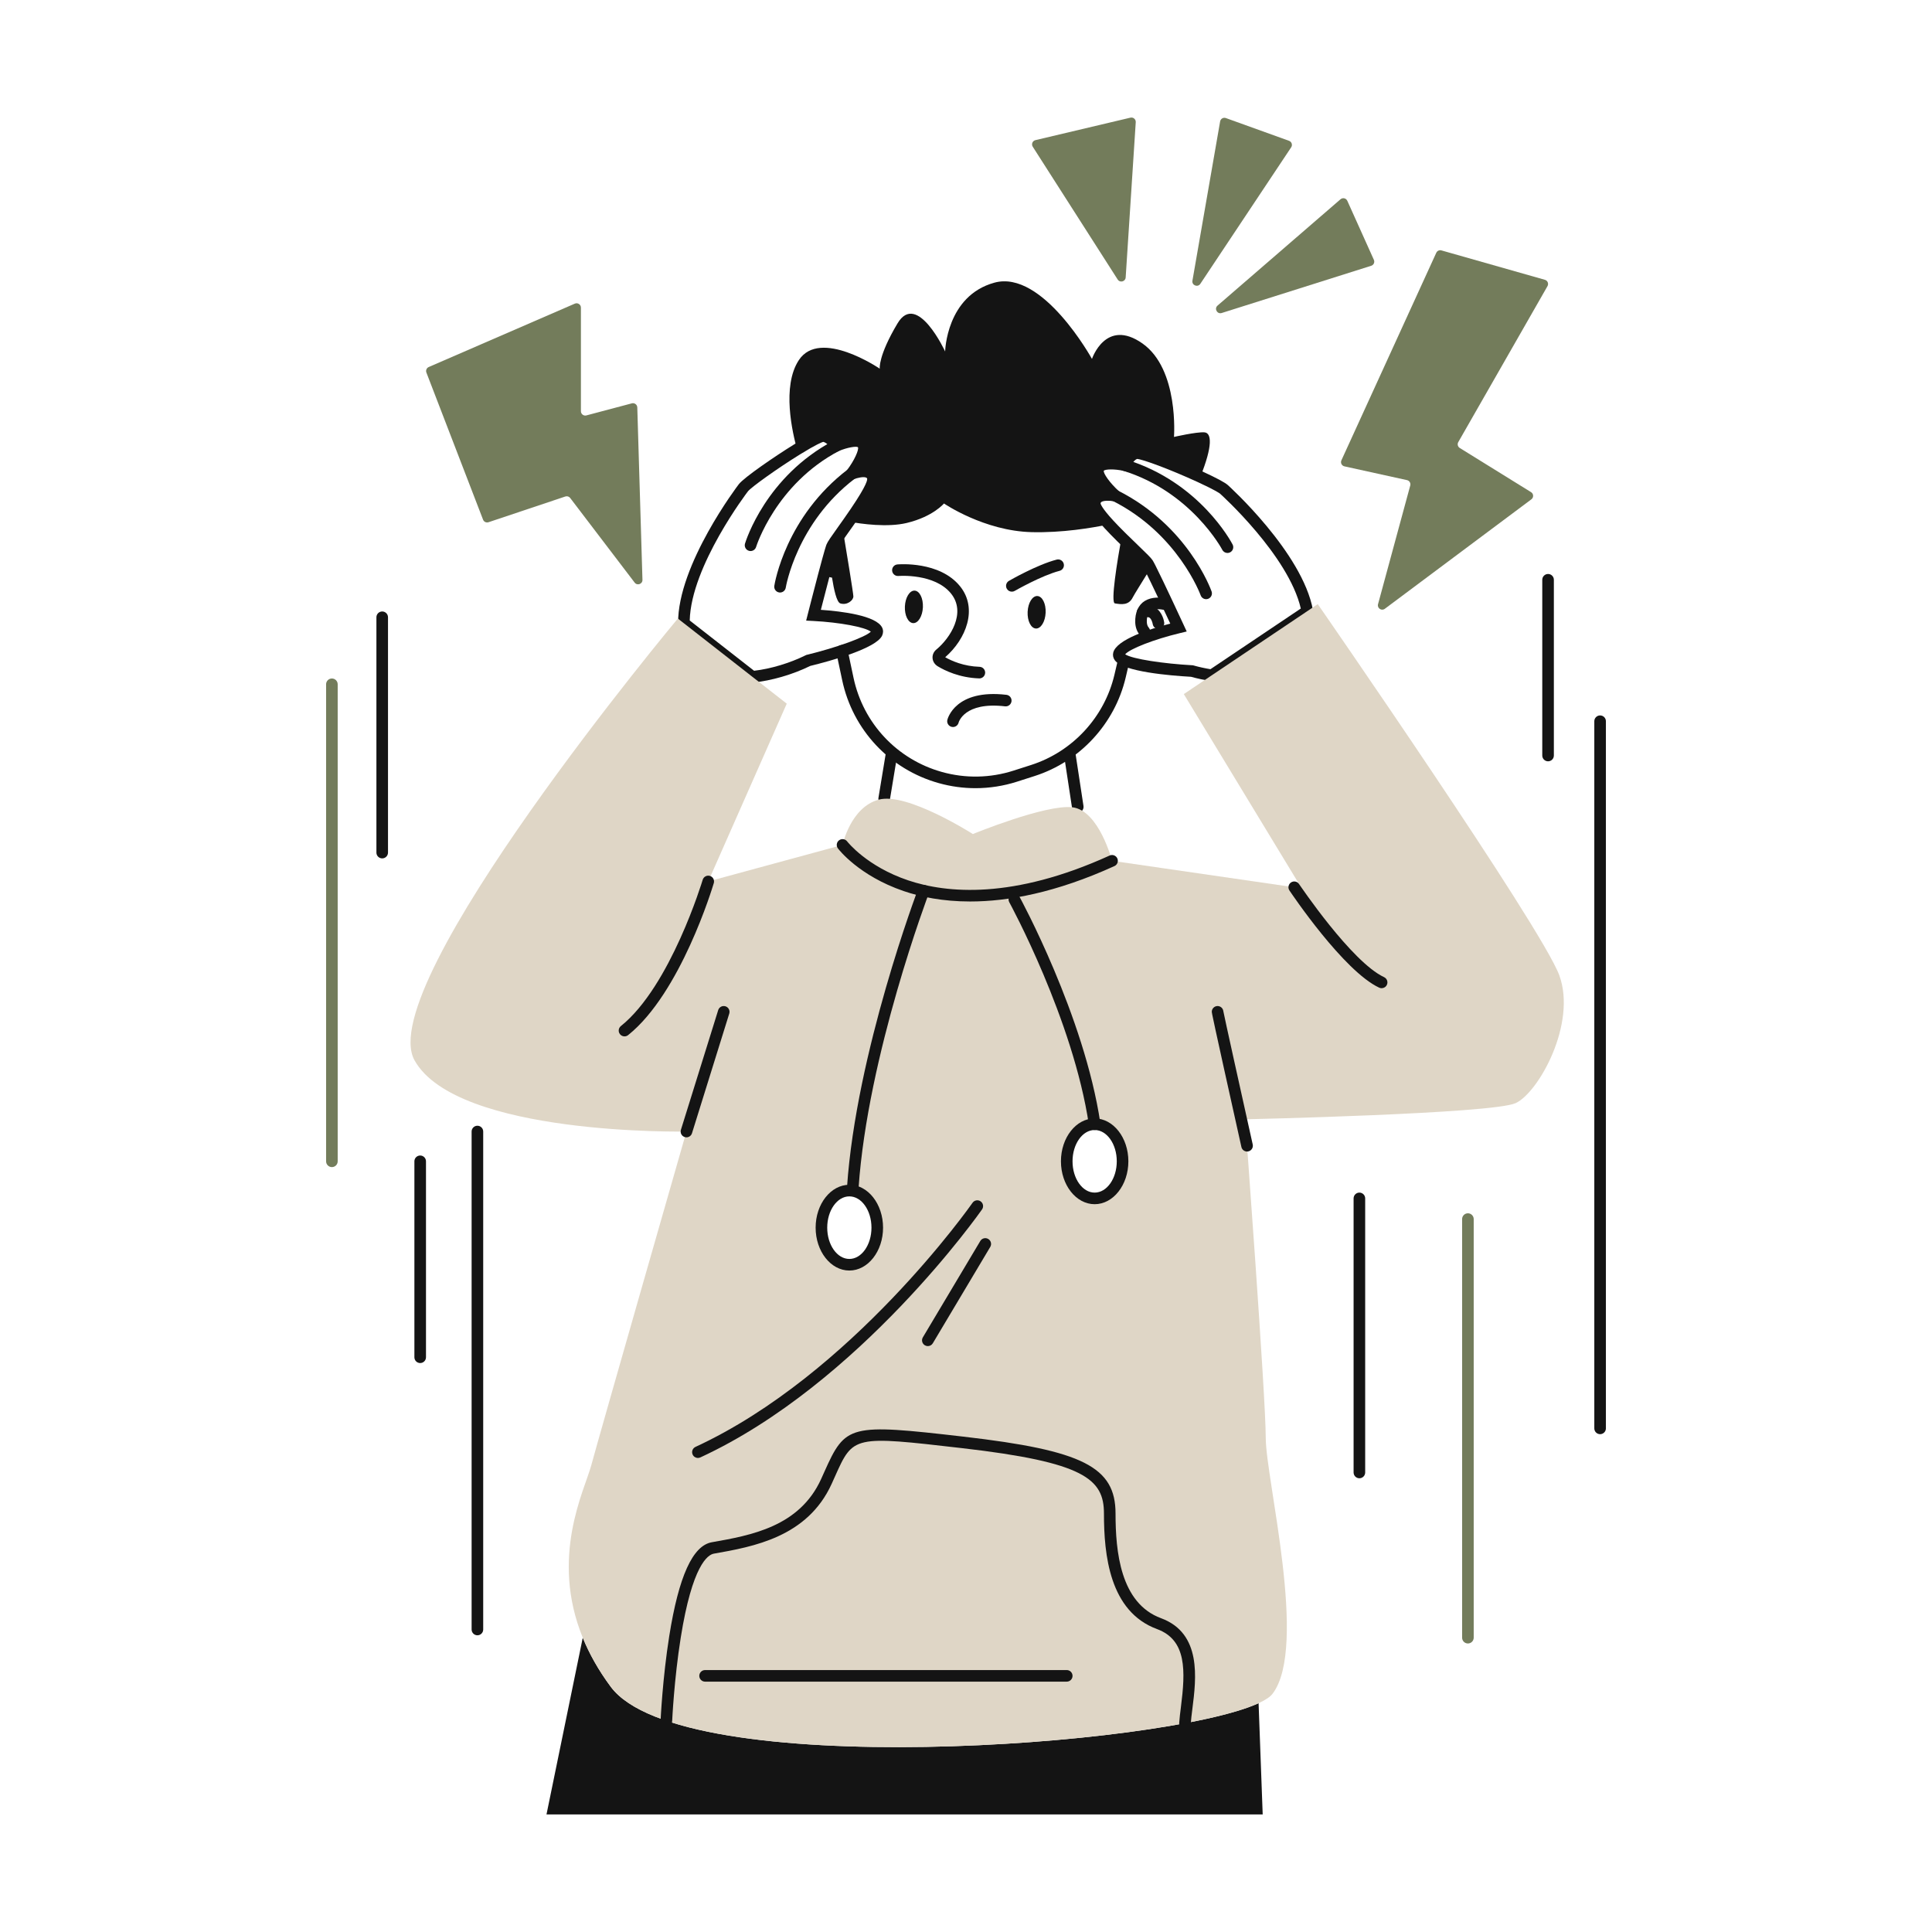
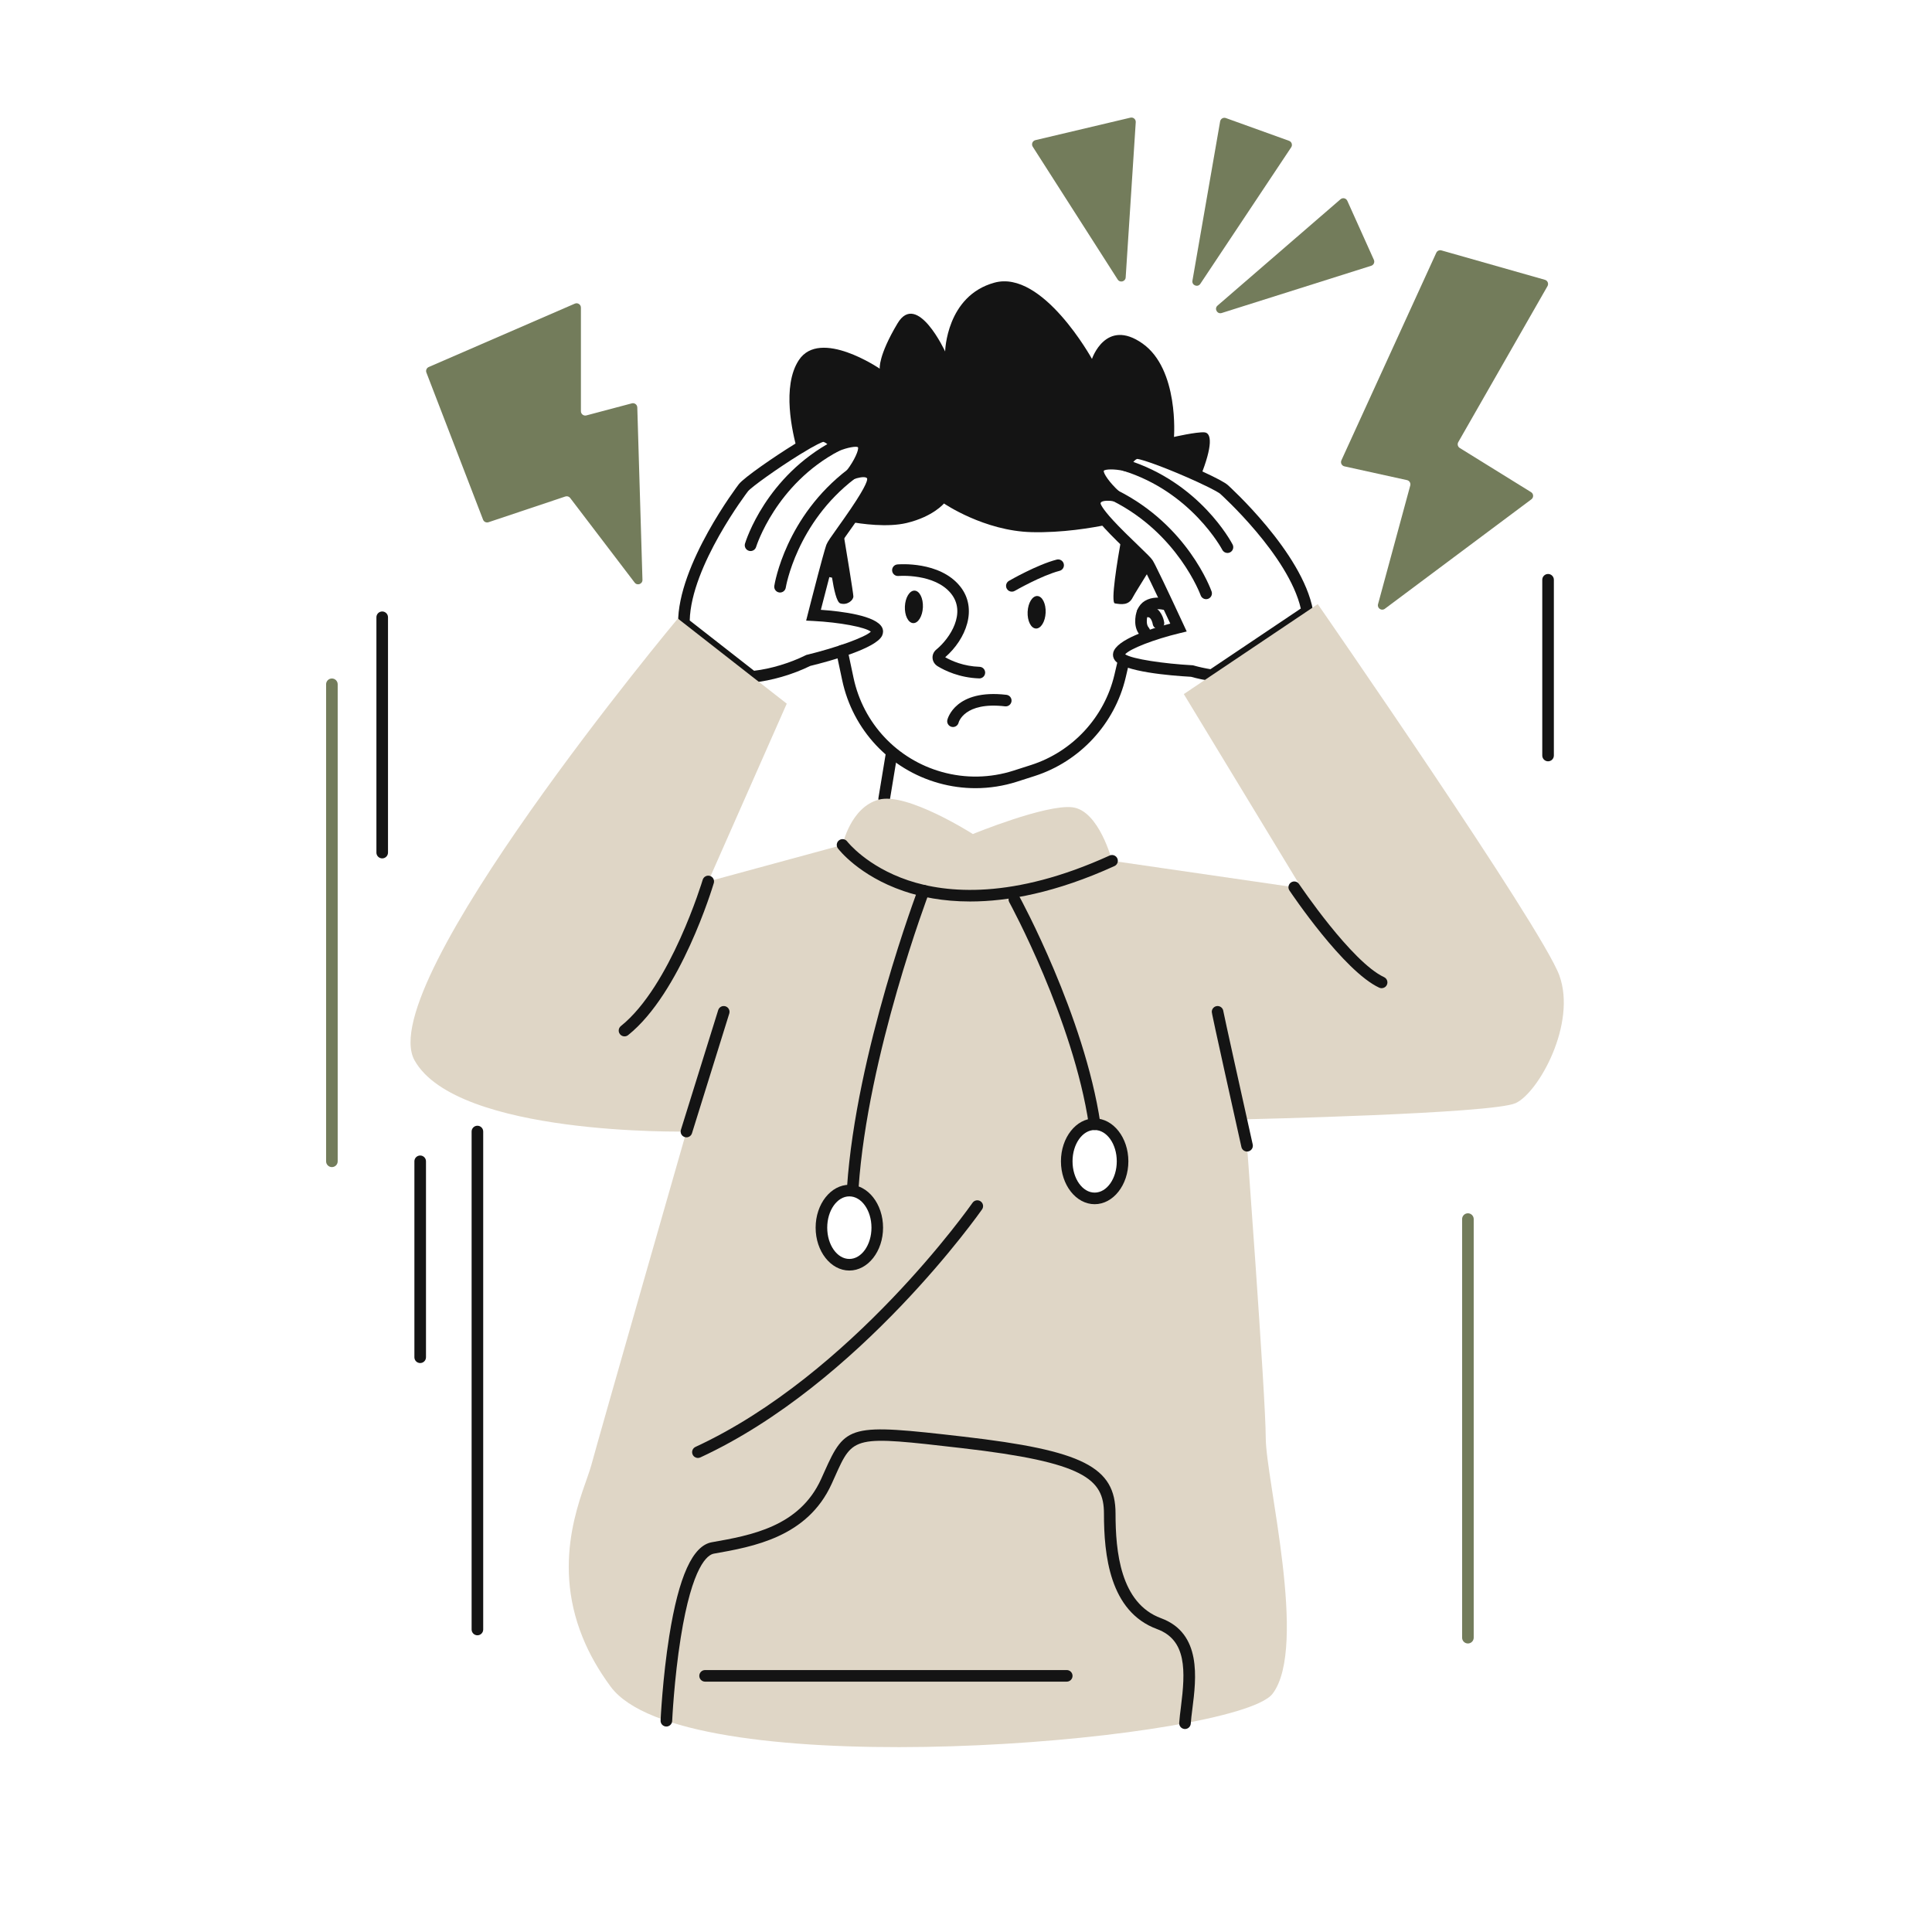
<svg xmlns="http://www.w3.org/2000/svg" xmlns:xlink="http://www.w3.org/1999/xlink" id="Calque_1" x="0px" y="0px" width="1000px" height="1000px" viewBox="0 0 1000 1000" xml:space="preserve">
  <g>
    <defs>
      <rect id="SVGID_1_" width="1000" height="1000" />
    </defs>
    <clipPath id="SVGID_2_">
      <use xlink:href="#SVGID_1_" />
    </clipPath>
-     <path clip-path="url(#SVGID_2_)" fill="#141414" d="M557.841,420.632c-1.457,0-2.736-1.063-2.962-2.549l-4.046-26.578 c-0.249-1.638,0.876-3.168,2.515-3.417c1.628-0.252,3.168,0.876,3.417,2.515l4.046,26.578c0.249,1.638-0.876,3.168-2.515,3.417 C558.144,420.621,557.991,420.632,557.841,420.632" />
    <path clip-path="url(#SVGID_2_)" fill="#141414" d="M457.646,416.446c-0.162,0-0.327-0.013-0.492-0.04 c-1.635-0.27-2.741-1.814-2.471-3.448l3.696-22.393c0.27-1.635,1.812-2.741,3.449-2.472c1.635,0.27,2.741,1.814,2.471,3.449 l-3.696,22.392C460.36,415.404,459.088,416.446,457.646,416.446" />
    <path clip-path="url(#SVGID_2_)" fill="#141414" d="M531.9,316.707c-0.205,4.645,1.716,8.502,4.29,8.615 c2.575,0.113,4.827-3.56,5.032-8.204c0.204-4.645-1.717-8.502-4.291-8.615C534.357,308.389,532.105,312.062,531.9,316.707" />
    <path clip-path="url(#SVGID_2_)" fill="#141414" d="M468.371,313.909c-0.205,4.645,1.716,8.502,4.29,8.615 c2.575,0.113,4.827-3.56,5.032-8.205c0.204-4.644-1.717-8.501-4.291-8.614C470.828,305.591,468.576,309.264,468.371,313.909" />
    <path clip-path="url(#SVGID_2_)" fill="#141414" d="M506.921,351.139c-0.034,0-0.067-0.001-0.102-0.002 c-10.258-0.341-17.846-4.077-21.456-6.274c-1.575-0.958-2.549-2.5-2.673-4.232c-0.121-1.69,0.592-3.305,1.957-4.429 c7.202-5.933,15.633-19.049,7.6-28.989c-8.547-10.572-27.044-9.105-27.23-9.092c-1.64,0.154-3.104-1.078-3.248-2.727 c-0.144-1.649,1.072-3.103,2.721-3.249c0.888-0.08,21.854-1.777,32.423,11.297c9.368,11.591,3.108,27.372-7.679,36.738 c3.352,1.915,9.563,4.687,17.785,4.961c1.656,0.055,2.954,1.442,2.898,3.098C509.863,349.861,508.531,351.139,506.921,351.139" />
    <path clip-path="url(#SVGID_2_)" fill="#141414" d="M523.738,306.247c-1.037,0-2.045-0.538-2.601-1.5 c-0.829-1.435-0.337-3.27,1.098-4.098c0.588-0.339,14.521-8.348,24.693-10.993c1.602-0.42,3.243,0.544,3.659,2.149 c0.417,1.603-0.545,3.241-2.149,3.658c-9.382,2.439-23.066,10.303-23.203,10.382C524.762,306.118,524.247,306.247,523.738,306.247" />
    <path clip-path="url(#SVGID_2_)" fill="#141414" d="M493.266,376.304c-0.233,0-0.471-0.027-0.708-0.085 c-1.61-0.39-2.6-2.011-2.21-3.621c0.159-0.656,4.191-16.057,30.578-12.963c1.646,0.193,2.823,1.684,2.63,3.329 c-0.192,1.646-1.687,2.819-3.329,2.63c-21.166-2.482-24.022,8.304-24.047,8.414C495.848,375.381,494.62,376.304,493.266,376.304" />
    <path clip-path="url(#SVGID_2_)" fill="#141414" d="M504.91,407.96c-6.379,0-12.761-0.87-18.996-2.613 c-25.369-7.093-44.527-27.506-49.997-53.274l-3.098-14.594c-0.345-1.622,0.691-3.214,2.311-3.558 c1.618-0.349,3.214,0.69,3.558,2.311l3.098,14.595c5.005,23.575,22.533,42.252,45.743,48.74 c12.197,3.413,25.018,3.168,37.079-0.699l9.11-2.922c21.448-6.879,37.966-24.775,43.11-46.705l1.479-6.306 c0.378-1.613,1.996-2.61,3.607-2.236c1.612,0.379,2.613,1.993,2.235,3.607l-1.479,6.306c-5.622,23.968-23.677,43.529-47.12,51.047 l-9.11,2.922C519.424,406.832,512.169,407.96,504.91,407.96" />
    <path clip-path="url(#SVGID_2_)" fill="#141414" d="M592.327,329.816c-0.821,0-1.641-0.336-2.232-0.995 c-1.518-1.689-2.405-4.048-2.497-6.642c-0.182-5.066,1.633-9.132,4.979-11.154c3.657-2.211,8.103-1.874,11.186-1.204 c1.619,0.352,2.646,1.951,2.293,3.569c-0.352,1.62-1.958,2.647-3.569,2.294c-1.654-0.36-4.734-0.776-6.806,0.476 c-1.657,1.001-2.165,3.655-2.087,5.804c0.043,1.192,0.384,2.203,0.963,2.847c1.108,1.233,1.006,3.129-0.226,4.236 C593.758,329.562,593.041,329.816,592.327,329.816" />
    <path clip-path="url(#SVGID_2_)" fill="#141414" d="M599.61,325.562c-1.466,0-2.746-1.074-2.964-2.564 c-0.131-0.838-0.733-2.756-1.771-3.356c-0.542-0.313-1.35-0.263-2.404,0.145c-1.545,0.602-3.283-0.168-3.881-1.713 c-0.599-1.545,0.168-3.283,1.713-3.881c3.552-1.377,6.103-0.609,7.615,0.278c3.796,2.226,4.588,7.12,4.667,7.671 c0.231,1.641-0.911,3.158-2.551,3.391C599.891,325.552,599.75,325.562,599.61,325.562" />
    <path clip-path="url(#SVGID_2_)" fill="#141414" d="M441.7,308.69c0,2.08-3.27,4.75-6.76,3.63c-1.89-0.61-3.32-7.23-4.29-13.34 c-1.38-0.23-2.85-0.49-4.35-0.79c1.88-7.12,3.69-13.75,4.3-15.29c0.44-1.12,2.75-4.36,5.69-8.48 C438.01,284.77,441.7,307.1,441.7,308.69" />
    <path clip-path="url(#SVGID_2_)" fill="#141414" d="M595.46,294.22c-4.73,7.68-8.39,13.49-9.18,15.06 c-2.08,4.16-5.94,3.57-9.21,3.04c-2.31-0.38,1.2-21.8,3.43-34.2c6.3,6.23,12.57,11.95,13.57,13.52 C594.35,292.08,594.83,292.98,595.46,294.22" />
    <path clip-path="url(#SVGID_2_)" fill="#141414" d="M621.28,246.83c-12.74-5.86-30.93-13.07-33.47-12.23 c-3.75,1.24-5.61,6.19-5.61,6.19s-12.34-2.79-13.72,1.96c-1.35,4.61,8.22,13.33,8.74,13.8c-0.51-0.1-10.21-1.99-10.56,3.9 c-0.13,2.16,3.06,6.34,7.32,10.96c-8.96,1.88-24.21,4.41-39.95,4.03c-24.64-0.59-45.43-14.84-45.43-14.84s-5.64,6.82-19.29,10.09 c-9.93,2.38-23.32,0.52-29.9-0.68c6.21-8.81,13.25-19.35,12.38-22.82c-1.46-5.88-11.11-1.87-11.11-1.87s8.3-10.79,6.07-15.2 c-2.24-4.4-13.86,0.61-13.86,0.61s-2.74-4.52-6.65-5.05c-1.45-0.19-7.03,2.83-13.67,6.93c-2.39-8.5-8.03-32.69,0.92-46.23 c10.99-16.63,41.86,4.45,41.86,4.45s-0.89-6.53,9.21-23.45c10.09-16.93,24.64,14.54,24.64,14.54s0.59-28.79,25.53-35.62 c24.94-6.83,50.47,39.48,50.47,39.48s7.12-21.37,26.12-8.01c19.01,13.36,16.33,48.39,16.33,48.39s11.58-2.67,15.74-2.38 C627.18,224.05,627.76,230.76,621.28,246.83" />
    <path clip-path="url(#SVGID_2_)" fill="#141414" d="M627.936,352.659l-1.152-0.173c-3.542-0.531-7.007-1.263-10.306-2.178 c-10.677-0.596-35.096-2.597-39.434-8.535c-0.889-1.217-1.179-2.655-0.817-4.047c1.758-6.757,19.134-12.248,29.504-14.955 c-3.044-6.542-9.84-21.08-12.946-27.193c-0.809-1.593-1.129-2.144-1.248-2.332c-0.54-0.8-3.9-4.035-6.865-6.89 c-1.949-1.876-4.113-3.96-6.281-6.103c-2.765-2.74-4.867-4.904-6.621-6.814c-7.339-7.96-8.233-11.034-8.104-13.169 c0.125-2.11,1.038-3.883,2.641-5.125c1.102-0.854,2.434-1.363,3.803-1.648c-2.96-3.573-5.567-7.977-4.509-11.59 c1.679-5.777,10.123-5.284,14.923-4.497c1.154-1.976,3.212-4.623,6.343-5.659c1.11-0.363,2.786-0.92,14.91,3.644 c6.271,2.36,14.031,5.616,20.757,8.709c7.063,3.263,11.412,5.589,12.931,6.917c0.382,0.333,38.666,34.865,44.126,64.78l0.353,1.933 L627.936,352.659z M582.387,338.666c3.626,2.472,20.311,4.881,34.746,5.669l0.331,0.018l0.319,0.089 c2.801,0.789,5.74,1.438,8.75,1.932l46.761-31.401c-6.348-27.516-41.416-59.118-41.776-59.432 c-0.17-0.148-1.919-1.563-11.495-5.987c-14.551-6.694-28.624-11.855-31.503-12.018c-1.801,0.773-3.167,3.417-3.516,4.32 l-0.932,2.419l-2.533-0.559c-4.729-1.06-9.46-0.898-10.218-0.053c-0.334,1.265,3.024,6.243,7.911,10.661l8.008,7.24l-10.595-2.07 c-2.416-0.472-5.569-0.454-6.662,0.394c-0.163,0.126-0.3,0.268-0.327,0.74c0.023,0.114,0.408,2.109,6.53,8.749 c1.691,1.842,3.732,3.942,6.427,6.612c2.144,2.121,4.289,4.186,6.22,6.045c4.672,4.498,6.954,6.717,7.768,7.993 c0.329,0.519,0.801,1.391,1.534,2.833c4.098,8.068,14.142,29.76,14.567,30.68l1.538,3.321l-3.559,0.856 C597.328,330.926,584.784,335.828,582.387,338.666" />
    <path clip-path="url(#SVGID_2_)" fill="#141414" d="M624.291,310.131c-1.233,0-2.39-0.767-2.826-1.996 c-0.145-0.4-11.755-31.873-45.573-48.891c-1.48-0.744-2.077-2.548-1.331-4.028c0.746-1.481,2.55-2.075,4.028-1.331 c36.091,18.16,48.038,50.858,48.529,52.241c0.555,1.562-0.262,3.276-1.823,3.831C624.963,310.075,624.624,310.131,624.291,310.131" />
    <path clip-path="url(#SVGID_2_)" fill="#141414" d="M635.338,286.221c-1.084,0-2.131-0.59-2.665-1.617 c-0.155-0.299-15.984-30.008-51.356-40.951c-1.583-0.491-2.468-2.17-1.979-3.753c0.489-1.583,2.174-2.467,3.753-1.98 c37.847,11.709,54.228,42.61,54.907,43.919c0.763,1.472,0.189,3.282-1.282,4.044C636.275,286.113,635.803,286.221,635.338,286.221" />
    <path clip-path="url(#SVGID_2_)" fill="#141414" d="M388.516,353.4l-37.511-29.315l-0.015-1.444 c-0.315-30.407,31.127-71.646,31.445-72.049c2.768-3.508,18.499-14.325,28.559-20.535c12.557-7.754,14.41-7.514,15.634-7.352 c3.276,0.444,5.788,2.666,7.287,4.395c4.573-1.655,12.783-3.695,15.508,1.659c1.708,3.376-0.095,8.239-2.299,12.226 c1.374,0.029,2.758,0.279,3.994,0.902c1.829,0.922,3.069,2.505,3.584,4.58c0.963,3.842-2.397,10.458-12.84,25.271 c-0.639,0.912-1.276,1.809-1.893,2.678l-1.227,1.732c-2.335,3.273-4.97,6.965-5.354,7.861c-0.268,0.676-1.171,3.521-4.188,14.946 c-1.628,6.177-3.324,12.772-4.326,16.689c10.687,0.75,28.771,2.945,31.749,9.255c0.614,1.308,0.593,2.775-0.058,4.136 c-3.173,6.638-26.8,13.099-37.182,15.65c-9.125,4.478-20.191,7.688-29.675,8.601L388.516,353.4z M357,321.155l33.311,26.033 c8.63-1.001,18.52-3.965,26.706-8.026l0.297-0.148l0.324-0.079c15.693-3.837,30.195-9.123,33.104-11.978 c-2.864-2.335-16.103-4.846-29.824-5.541l-3.656-0.186l0.9-3.549c0.027-0.105,2.713-10.683,5.237-20.256 c3.559-13.479,4.201-15.098,4.413-15.63c0.549-1.4,2.347-3.948,6.036-9.118l1.228-1.734c0.611-0.86,1.24-1.747,1.877-2.655 c10.561-14.981,11.994-19.25,11.91-20.462c-0.099-0.373-0.261-0.487-0.446-0.58c-1.34-0.677-4.687,0.056-6.586,0.845l-10.367,4.306 l6.837-8.905c3.948-5.143,6.386-10.779,5.772-12.019c-0.846-0.614-5.534,0.096-9.997,2.013l-2.397,1.029l-1.354-2.23 c-0.502-0.811-2.322-3.145-4.226-3.585c-0.642,0.184-3.414,1.189-11.953,6.463c-11.944,7.374-25.337,17.037-27.001,19.145 C386.846,254.688,357.688,292.895,357,321.155" />
    <path clip-path="url(#SVGID_2_)" fill="#141414" d="M403.75,306.688c-0.155,0-0.312-0.012-0.47-0.036 c-1.636-0.258-2.755-1.793-2.498-3.43c0.228-1.449,5.948-35.788,38.075-60.287c1.319-1.005,3.2-0.751,4.205,0.566 c1.004,1.318,0.751,3.201-0.566,4.206c-30.232,23.052-35.734,56.116-35.786,56.447C406.478,305.633,405.201,306.688,403.75,306.688 " />
    <path clip-path="url(#SVGID_2_)" fill="#141414" d="M388.487,285.222c-0.288,0-0.58-0.042-0.87-0.13 c-1.584-0.479-2.481-2.15-2.003-3.735c0.426-1.412,10.835-34.802,45.877-53.283c1.464-0.773,3.281-0.213,4.054,1.253 c0.772,1.466,0.211,3.281-1.255,4.053c-32.75,17.273-42.834,49.39-42.932,49.712C390.964,284.387,389.774,285.222,388.487,285.222" />
-     <path clip-path="url(#SVGID_2_)" fill="#141414" d="M653.568,939.16H282.863l18.779-91.499c3.337,8.221,8.046,16.721,14.476,25.395 c36.523,49.255,286.625,30.93,335.323,8.512L653.568,939.16z" />
    <path clip-path="url(#SVGID_2_)" fill="#DFD6C6" d="M807.1,504.85c-9.11-24.94-125.03-192.16-125.03-192.16l-5.43,3.65 l-49.41,33.18l-14.49,9.74l61.01,100.54l-98.16-14.25c0,0-6.73-26.13-20.58-27.71c-13.86-1.58-51.46,13.86-51.46,13.86 s-34.05-21.78-48.69-17.81c-14.65,3.95-18.75,23.44-18.75,23.44l-69.53,18.9l40.64-92.02l-17.8-13.91l-35.43-27.69l-3.14-2.45 c0,0-158.23,189.52-136.27,228.7c21.97,39.2,140.72,36.82,140.72,36.82s-45.12,157.34-49.27,172.78 c-3.48,12.91-21.47,47.38-4.39,89.2c3.34,8.22,8.05,16.72,14.48,25.4c36.52,49.25,286.62,30.93,335.32,8.51 c3.55-1.64,6.04-3.29,7.28-4.94c18.41-24.35-3.57-111.04-3.57-132.42c0-21.37-10.69-164.86-10.69-164.86s128.2-2.85,140.08-8.39 C796.41,565.42,816.2,529.79,807.1,504.85 M439.62,654.63c-7.98,0-14.45-8.59-14.45-19.19c0-10.61,6.47-19.2,14.45-19.2 c7.98,0,14.45,8.59,14.45,19.2C454.07,646.04,447.6,654.63,439.62,654.63 M566.59,620.29c-7.98,0-14.45-8.6-14.45-19.2 s6.47-19.2,14.45-19.2c7.98,0,14.45,8.6,14.45,19.2S574.57,620.29,566.59,620.29" />
    <path clip-path="url(#SVGID_2_)" fill="#141414" d="M323.245,536.428c-0.88,0-1.752-0.385-2.345-1.126 c-1.034-1.294-0.825-3.182,0.469-4.217c25.689-20.551,42.18-75.153,42.343-75.702c0.473-1.587,2.143-2.49,3.732-2.018 c1.588,0.472,2.491,2.143,2.018,3.731c-0.689,2.315-17.205,56.963-44.345,78.675C324.564,536.213,323.902,536.428,323.245,536.428" />
    <path clip-path="url(#SVGID_2_)" fill="#141414" d="M715.122,511.491c-0.425,0-0.856-0.091-1.267-0.282 c-18.361-8.569-45.303-48.597-46.442-50.297c-0.922-1.377-0.553-3.24,0.824-4.162c1.377-0.922,3.24-0.552,4.162,0.824 c0.27,0.402,27.143,40.334,43.994,48.197c1.501,0.701,2.15,2.487,1.45,3.988C717.333,510.849,716.252,511.491,715.122,511.491" />
    <path clip-path="url(#SVGID_2_)" fill="#141414" d="M502.159,466.61c-14.187,0-25.645-2.387-34.469-5.408 c-23.081-7.902-33.548-21.487-33.982-22.061c-0.999-1.322-0.738-3.203,0.584-4.202c1.319-1.001,3.2-0.739,4.2,0.58 c0.193,0.25,10.133,12.927,31.536,20.141c19.946,6.723,54.236,9.953,104.319-12.839c1.507-0.689,3.287-0.021,3.973,1.488 c0.687,1.508,0.021,3.286-1.488,3.973C546.59,462.046,521.77,466.61,502.159,466.61" />
    <path clip-path="url(#SVGID_2_)" fill="#141414" d="M441.403,617.773c-0.068,0-0.137-0.002-0.206-0.007 c-1.653-0.112-2.902-1.543-2.79-3.196c4.726-69.705,36.542-153.763,36.863-154.604c0.59-1.548,2.323-2.328,3.872-1.733 c1.548,0.59,2.324,2.324,1.734,3.872c-0.318,0.833-31.818,84.072-36.483,152.871C444.286,616.56,442.967,617.773,441.403,617.773" />
    <path clip-path="url(#SVGID_2_)" fill="#141414" d="M566.589,584.893c-1.461,0-2.741-1.069-2.963-2.558 c-8.136-54.622-40.895-114.74-41.225-115.34c-0.797-1.453-0.267-3.277,1.185-4.075c1.452-0.796,3.275-0.266,4.074,1.186 c0.335,0.61,33.605,61.644,41.9,117.345c0.244,1.639-0.886,3.166-2.525,3.409C566.885,584.882,566.736,584.893,566.589,584.893" />
    <path clip-path="url(#SVGID_2_)" fill="#141414" d="M439.62,657.63c-9.622,0-17.45-9.954-17.45-22.191 c0-12.24,7.828-22.199,17.45-22.199c9.622,0,17.45,9.959,17.45,22.199C457.07,647.676,449.242,657.63,439.62,657.63 M439.62,619.24 c-6.313,0-11.45,7.267-11.45,16.199c0,8.928,5.137,16.191,11.45,16.191c6.313,0,11.45-7.263,11.45-16.191 C451.07,626.507,445.933,619.24,439.62,619.24" />
    <path clip-path="url(#SVGID_2_)" fill="#141414" d="M566.59,623.29c-9.622,0-17.45-9.959-17.45-22.2s7.828-22.2,17.45-22.2 c9.622,0,17.45,9.959,17.45,22.2S576.212,623.29,566.59,623.29 M566.59,584.89c-6.313,0-11.45,7.268-11.45,16.2 c0,8.933,5.137,16.2,11.45,16.2c6.313,0,11.45-7.267,11.45-16.2C578.04,592.158,572.903,584.89,566.59,584.89" />
    <path clip-path="url(#SVGID_2_)" fill="#141414" d="M613.35,894.933c-0.066,0-0.133-0.002-0.199-0.007 c-1.654-0.108-2.906-1.536-2.797-3.189c0.158-2.414,0.511-5.194,0.883-8.136c2.374-18.733,3.084-34.702-12.339-40.384 c-24.645-9.08-27.495-38.486-27.495-59.816c0-17.891-10.192-26.546-73.345-33.832c-56.409-6.509-56.408-6.508-65.859,14.617 c-0.542,1.213-1.114,2.489-1.724,3.831c-12.545,27.6-40.546,32.543-60.991,36.151c-3.159,0.558-11.153,5.915-17.146,43.528 c-3.425,21.498-4.417,42.877-4.426,43.09c-0.075,1.655-1.506,2.933-3.132,2.862c-1.655-0.074-2.936-1.477-2.862-3.132 c0.01-0.217,1.013-21.891,4.488-43.719c4.921-30.912,12.128-46.789,22.035-48.537c20.198-3.565,45.335-8.003,56.573-32.725 c0.604-1.331,1.17-2.596,1.708-3.799c10.931-24.436,12.949-24.944,72.024-18.128c61.75,7.125,78.657,15.679,78.657,39.793 c0,19.533,2.443,46.403,23.569,54.185c21.155,7.795,18.184,31.249,16.218,46.77c-0.361,2.849-0.702,5.541-0.85,7.773 C616.237,893.716,614.917,894.933,613.35,894.933" />
    <path clip-path="url(#SVGID_2_)" fill="#141414" d="M355.307,588.68c-0.296,0-0.596-0.044-0.893-0.137 c-1.582-0.492-2.465-2.175-1.972-3.757l19.297-61.957c0.492-1.581,2.176-2.465,3.756-1.971c1.582,0.492,2.465,2.175,1.972,3.757 l-19.297,61.957C357.77,587.856,356.585,588.68,355.307,588.68" />
    <path clip-path="url(#SVGID_2_)" fill="#141414" d="M645.472,596.029c-1.375,0-2.614-0.952-2.926-2.349 c-15.33-68.828-15.33-69.535-15.33-69.958c0-1.657,1.343-3,3-3c1.538,0,2.807,1.158,2.979,2.65 c0.436,2.49,9.308,42.517,15.209,69.003c0.359,1.618-0.66,3.221-2.277,3.581C645.907,596.005,645.688,596.029,645.472,596.029 M633.216,523.722h0.01H633.216z" />
    <path clip-path="url(#SVGID_2_)" fill="#141414" d="M361.245,754.636c-1.133,0-2.218-0.646-2.725-1.742 c-0.695-1.504-0.04-3.286,1.464-3.982c81.11-37.503,142.783-125.464,143.397-126.348c0.944-1.362,2.812-1.699,4.175-0.755 c1.361,0.944,1.699,2.813,0.754,4.175c-0.622,0.897-63.193,90.175-145.808,128.374 C362.095,754.546,361.666,754.636,361.245,754.636" />
-     <path clip-path="url(#SVGID_2_)" fill="#141414" d="M480.24,696.743c-0.522,0-1.052-0.136-1.533-0.423 c-1.424-0.848-1.889-2.69-1.041-4.113l29.736-49.876c0.849-1.423,2.69-1.891,4.113-1.041c1.423,0.849,1.889,2.69,1.041,4.113 l-29.736,49.876C482.259,696.221,481.262,696.743,480.24,696.743" />
    <path clip-path="url(#SVGID_2_)" fill="#141414" d="M552.144,870.418h-187.19c-1.657,0-3-1.343-3-3c0-1.657,1.343-3,3-3h187.19 c1.657,0,3,1.343,3,3C555.144,869.075,553.801,870.418,552.144,870.418" />
    <path clip-path="url(#SVGID_2_)" fill="#737C5B" d="M250.031,268.979l-29.327-76.138c-0.433-1.125,0.098-2.391,1.204-2.871 l75.628-32.809c1.485-0.645,3.144,0.444,3.144,2.063v53.619c0,1.477,1.398,2.552,2.825,2.174l23.529-6.243 c1.401-0.371,2.782,0.659,2.825,2.107l2.674,89.244c0.065,2.186-2.711,3.17-4.037,1.431l-33.372-43.801 c-0.583-0.766-1.589-1.075-2.502-0.77l-39.778,13.318C251.703,270.685,250.463,270.102,250.031,268.979" />
    <path clip-path="url(#SVGID_2_)" fill="#737C5B" d="M694.312,238.253l49.103-107.419c0.462-1.01,1.591-1.532,2.66-1.228 l53.567,15.219c1.405,0.399,2.062,2.011,1.337,3.28l-46.183,80.737c-0.602,1.052-0.262,2.39,0.768,3.028l36.911,22.867 c1.348,0.834,1.432,2.764,0.161,3.713l-75.851,56.659c-1.712,1.279-4.076-0.328-3.516-2.391l16.674-61.422 c0.336-1.24-0.433-2.51-1.687-2.786l-32.382-7.126C694.475,241.076,693.716,239.556,694.312,238.253" />
    <path clip-path="url(#SVGID_2_)" fill="#737C5B" d="M617.202,145.274l14.336-82.434c0.24-1.377,1.664-2.204,2.978-1.731 l32.691,11.777c1.373,0.494,1.918,2.146,1.109,3.361l-47.026,70.658C619.942,148.931,616.785,147.671,617.202,145.274" />
    <path clip-path="url(#SVGID_2_)" fill="#737C5B" d="M630.203,158.167l63.637-55.022c1.138-0.984,2.904-0.594,3.522,0.778 l13.755,30.568c0.552,1.228-0.09,2.662-1.373,3.067l-77.393,24.455C630.022,162.749,628.355,159.765,630.203,158.167" />
    <path clip-path="url(#SVGID_2_)" fill="#737C5B" d="M578.509,144.676l-43.962-68.741c-0.834-1.305-0.13-3.043,1.377-3.4 l49.177-11.633c1.471-0.348,2.859,0.825,2.761,2.334l-5.214,80.374C582.507,145.778,579.679,146.506,578.509,144.676" />
    <path clip-path="url(#SVGID_2_)" fill="#737C5B" d="M171.787,604.091c-1.657,0-3-1.343-3-3V354.19c0-1.658,1.343-3,3-3 c1.657,0,3,1.342,3,3v246.901C174.787,602.748,173.444,604.091,171.787,604.091" />
    <path clip-path="url(#SVGID_2_)" fill="#141414" d="M197.83,444.298c-1.657,0-3-1.343-3-3V319.499c0-1.657,1.343-3,3-3 c1.657,0,3,1.343,3,3v121.799C200.83,442.955,199.487,444.298,197.83,444.298" />
    <path clip-path="url(#SVGID_2_)" fill="#141414" d="M247.106,846.426c-1.657,0-3-1.343-3-3V585.679c0-1.657,1.343-3,3-3 c1.657,0,3,1.343,3,3v257.747C250.106,845.083,248.763,846.426,247.106,846.426" />
    <path clip-path="url(#SVGID_2_)" fill="#141414" d="M217.489,705.514c-1.657,0-3-1.343-3-3V601.091c0-1.657,1.343-3,3-3 c1.657,0,3,1.343,3,3v101.423C220.489,704.171,219.146,705.514,217.489,705.514" />
-     <path clip-path="url(#SVGID_2_)" fill="#141414" d="M703.617,765.148c-1.657,0-3-1.343-3-3V620.289c0-1.658,1.343-3,3-3 c1.657,0,3,1.342,3,3v141.859C706.617,763.805,705.274,765.148,703.617,765.148" />
    <path clip-path="url(#SVGID_2_)" fill="#737C5B" d="M759.787,850.661c-1.657,0-3-1.343-3-3V631c0-1.657,1.343-3,3-3 c1.657,0,3,1.343,3,3v216.661C762.787,849.318,761.444,850.661,759.787,850.661" />
    <path clip-path="url(#SVGID_2_)" fill="#141414" d="M801.277,394.054c-1.657,0-3-1.343-3-3V300.09c0-1.657,1.343-3,3-3 c1.657,0,3,1.343,3,3v90.964C804.277,392.711,802.934,394.054,801.277,394.054" />
-     <path clip-path="url(#SVGID_2_)" fill="#141414" d="M828.213,742.33c-1.657,0-3-1.343-3-3V373.303c0-1.658,1.343-3,3-3 c1.657,0,3,1.342,3,3V739.33C831.213,740.987,829.87,742.33,828.213,742.33" />
  </g>
</svg>